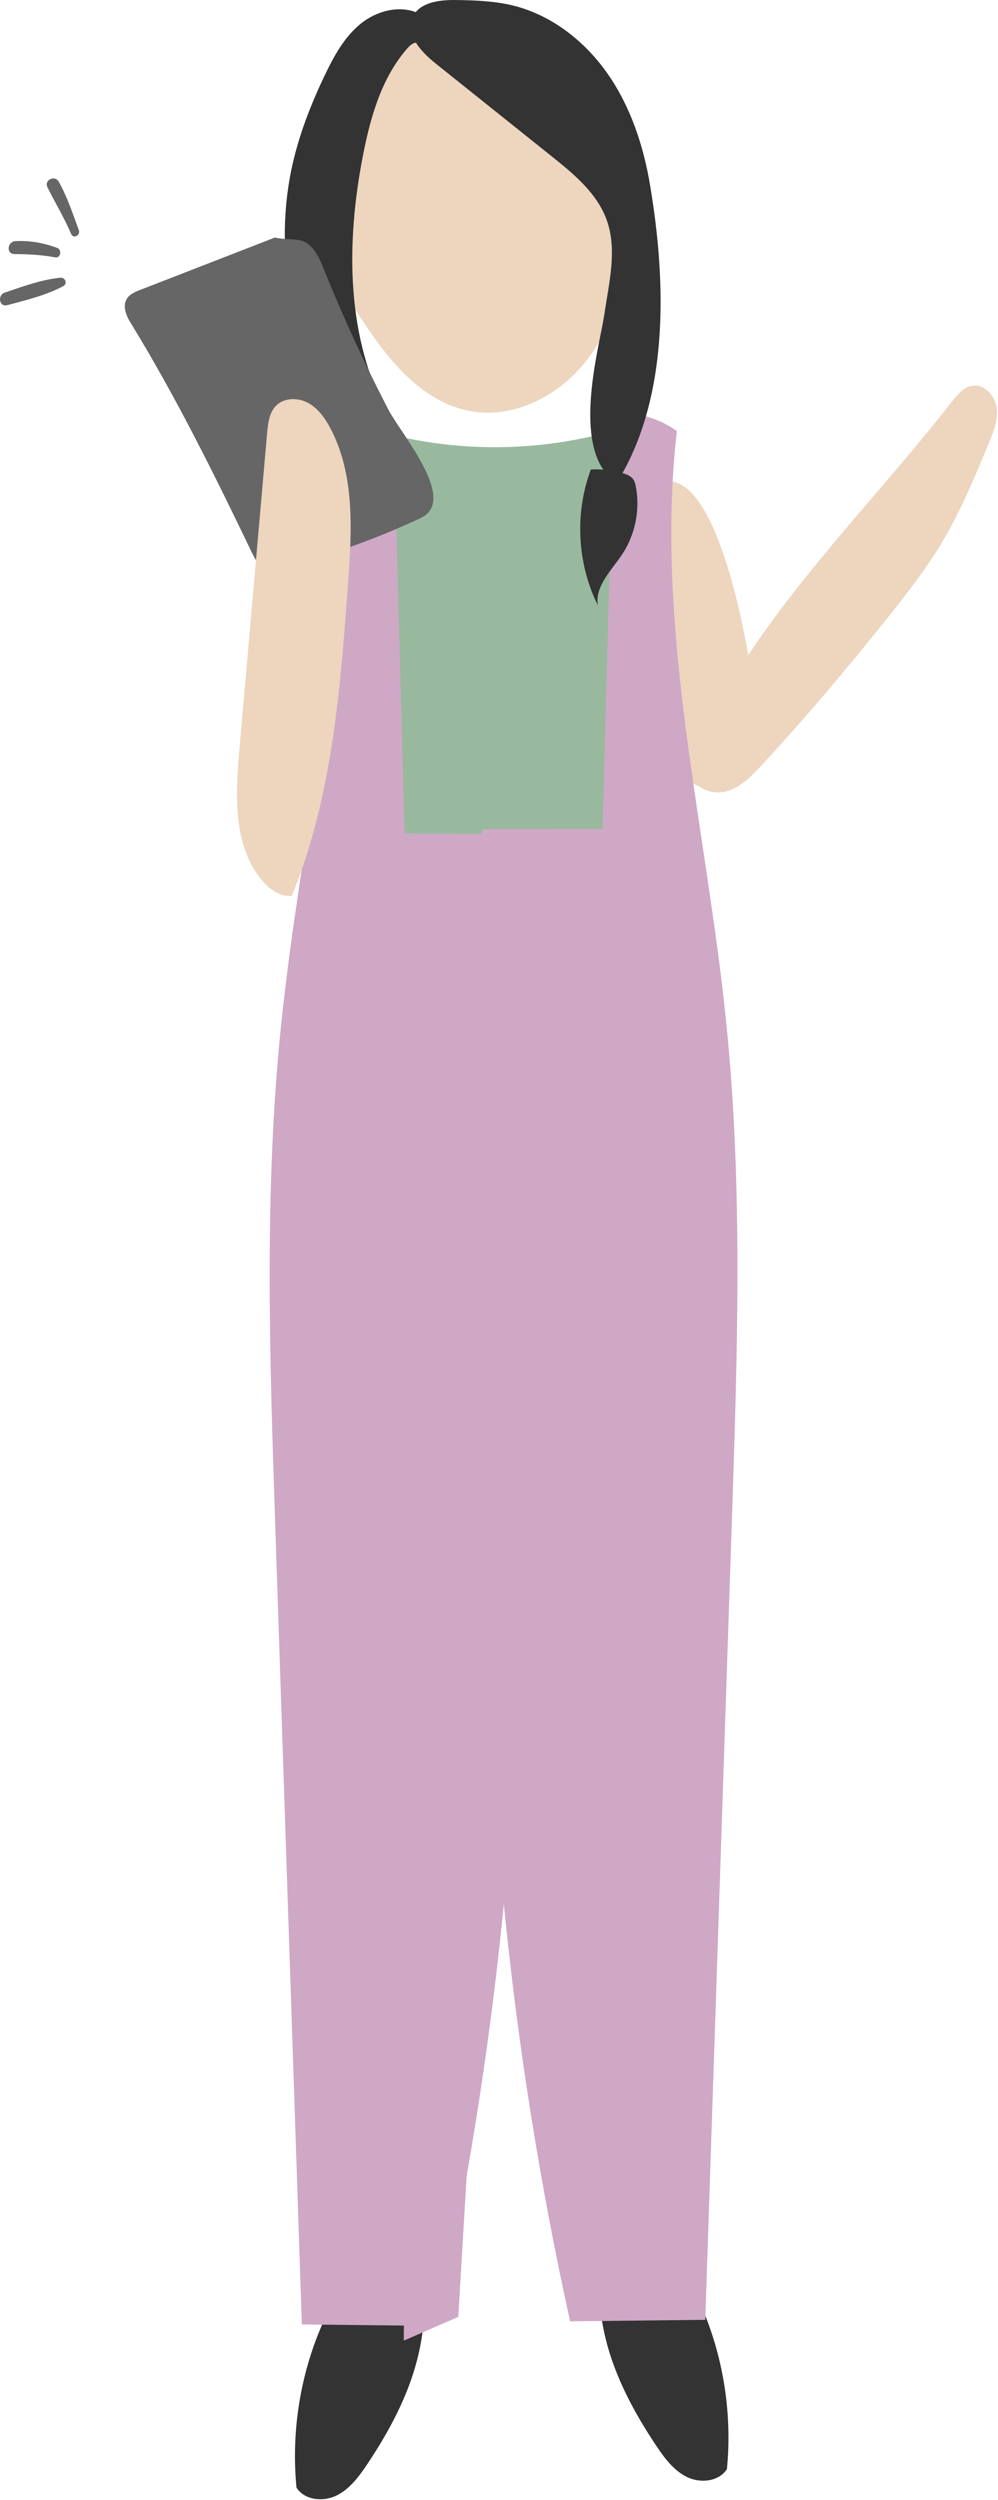
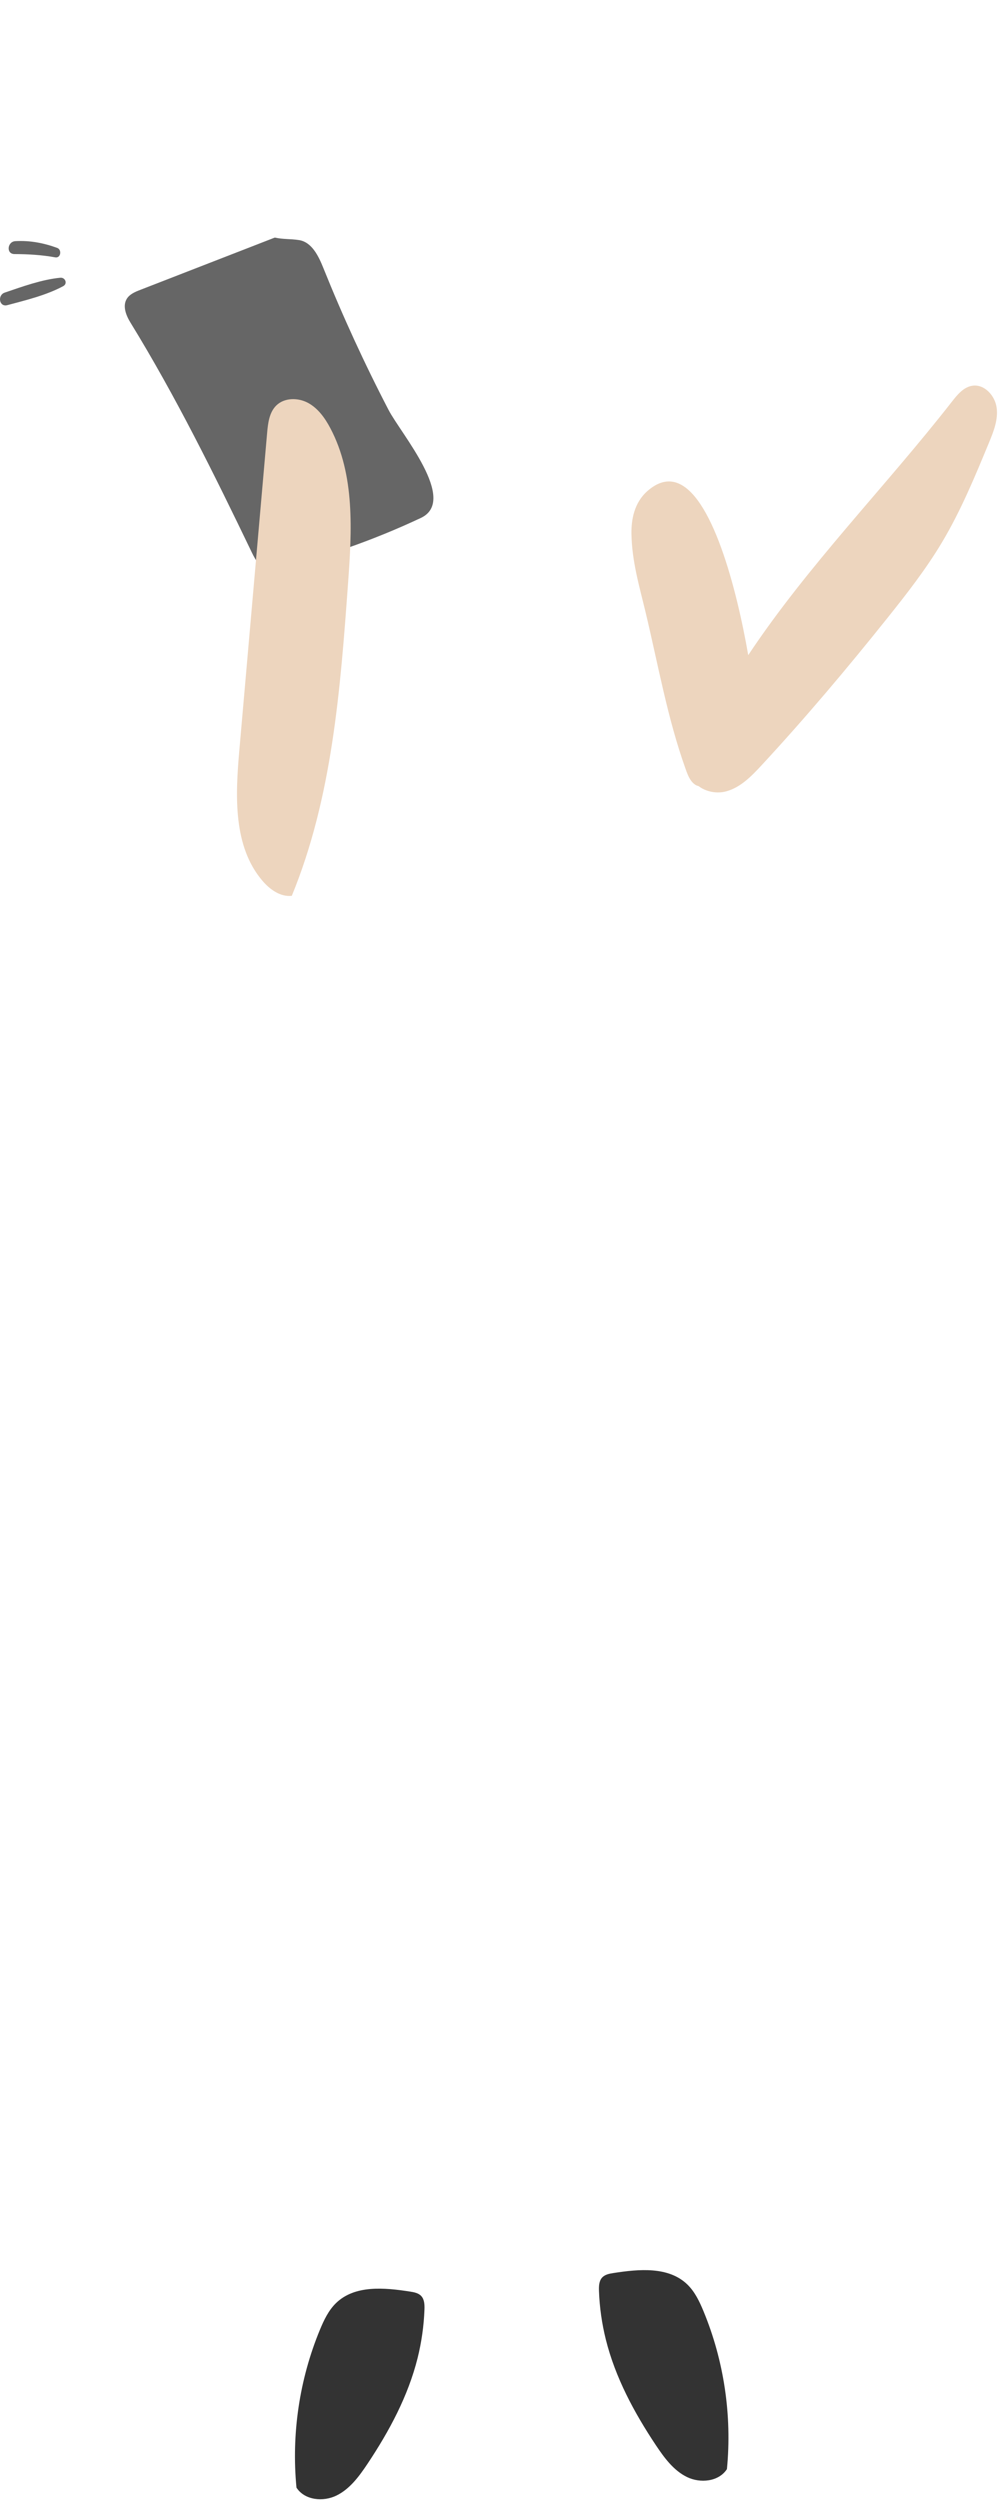
<svg xmlns="http://www.w3.org/2000/svg" width="316" height="791" viewBox="0 0 316 791" fill="none">
-   <path d="M192.745 289.476C175.524 290.921 159.396 279.049 142.132 279.866C133.429 280.277 122.524 283.021 117.68 275.781C115.531 272.561 115.585 268.406 115.715 264.537C117.176 221.877 118.632 179.212 120.094 136.552C146.596 143.911 175.329 143.034 201.334 134.079C201.183 182.285 201.031 230.492 200.88 278.698C200.869 281.95 200.658 285.651 198.152 287.718C196.669 288.946 194.666 289.319 192.745 289.476Z" fill="#98B99D" />
  <path d="M116.386 779.531C123.243 769.239 129.223 758.147 132.232 746.075C133.477 741.07 134.208 735.93 134.397 730.768C134.451 729.269 134.403 727.608 133.412 726.509C132.525 725.525 131.118 725.264 129.824 725.064C121.706 723.803 112.305 722.933 106.368 728.733C104.03 731.017 102.574 734.068 101.313 737.109C94.813 752.79 92.232 770.154 93.877 787.107C96.48 791.105 102.32 791.673 106.552 789.595C110.779 787.523 113.739 783.503 116.386 779.531Z" fill="#333333" />
  <path d="M207.666 773.666C200.809 763.374 194.829 752.282 191.819 740.21C190.575 735.205 189.844 730.065 189.655 724.903C189.601 723.404 189.644 721.743 190.64 720.644C191.533 719.66 192.934 719.399 194.228 719.199C202.346 717.938 211.747 717.067 217.684 722.868C220.022 725.151 221.478 728.203 222.739 731.244C229.239 746.925 231.82 764.289 230.169 781.242C227.566 785.24 221.727 785.808 217.494 783.73C213.267 781.658 210.313 777.632 207.666 773.666Z" fill="#333333" />
  <path d="M241.124 242.157C255.038 227.137 268.244 211.477 281.027 195.488C287.164 187.815 293.226 180.04 298.264 171.604C304.223 161.626 308.688 150.837 313.131 140.096C314.598 136.547 316.097 132.785 315.572 128.982C315.053 125.178 311.692 121.477 307.892 122.045C305.127 122.461 303.157 124.848 301.436 127.05C280.345 154.056 255.747 178.936 236.918 207.289C233.282 186.387 225.407 155.782 213.782 152.6C211.065 151.859 208.137 152.617 205.014 155.349C200.777 159.061 199.862 164.467 199.938 168.931C200.089 177.626 202.438 185.494 204.359 193.497C208.429 210.466 211.314 227.213 217.121 243.413C217.803 245.318 218.544 247.298 220.26 248.37C220.552 248.554 220.893 248.629 221.218 248.743C223.561 250.545 227.02 251.194 229.969 250.382C234.488 249.143 237.941 245.593 241.124 242.157Z" fill="#EDD5BE" />
-   <path d="M230.012 324.16C223.686 261.496 207.168 198.956 214.317 136.378C208.57 132.266 201.382 130.204 194.33 130.642C193.145 174.52 191.96 218.403 190.775 262.28C178.111 262.307 165.441 262.34 152.777 262.367C152.652 262.865 152.474 263.336 152.262 263.796C144.209 263.779 136.156 263.758 128.108 263.742C126.923 219.864 125.738 175.981 124.553 132.103C117.495 131.665 110.314 133.727 104.566 137.839C111.715 200.417 95.198 262.957 88.871 325.622C83.654 377.285 85.375 429.371 87.107 481.268C89.926 565.998 92.751 650.734 95.571 735.464C106.346 735.583 117.122 735.702 127.892 735.821C127.876 737.396 127.854 738.965 127.843 740.588C133.596 738.083 139.349 735.583 145.102 733.078C145.984 718.214 146.872 703.35 147.754 688.486C152.771 659.97 156.706 631.266 159.52 602.452C163.915 646.827 170.902 690.937 180.513 734.479C194.78 734.322 209.046 734.166 223.312 734.004C226.132 649.273 228.957 564.537 231.777 479.807C233.503 427.91 235.229 375.824 230.012 324.16Z" fill="#CFA8C6" />
-   <path d="M190.125 49.305C188.155 43.797 185.823 38.402 182.77 33.413C172.125 16.017 143.441 -5.162 123.259 10.162C118.567 13.728 115.211 18.739 112.127 23.76C108.96 28.917 105.962 34.209 103.803 39.858C99.722 50.528 98.472 62.974 101.156 74.153C103.651 84.552 109.989 94.357 115.893 103.128C123.719 114.756 133.564 126.406 147.191 129.712C165.322 134.111 184.464 121.141 191.706 103.951C198.942 86.76 196.414 66.869 190.125 49.305Z" fill="#EDD5BE" />
-   <path d="M200.56 151.741C199.813 150.615 198.454 150.085 197.155 149.706C197.139 149.701 197.123 149.7 197.101 149.695C213.608 120.297 209.576 80.998 205.853 58.677C203.764 46.178 199.699 33.83 192.458 23.425C185.216 13.025 174.587 4.681 162.264 1.705C156.478 0.309 150.471 0.104 144.523 0.006C139.901 -0.069 134.37 0.493 131.632 3.837C125.884 1.673 119.048 3.588 114.216 7.5C109.052 11.683 105.762 17.706 102.888 23.695C98.353 33.159 94.521 43.013 92.345 53.277C88.968 69.213 89.677 85.889 93.477 101.727C94.829 107.349 96.588 112.939 99.57 117.89C103.841 124.973 110.362 130.367 116.759 135.616C117.934 136.579 119.168 137.569 120.656 137.878C122.144 138.181 123.941 137.542 124.412 136.103C124.829 134.831 124.12 133.5 123.465 132.337C109.404 107.425 109.469 76.82 115.011 48.754C117.376 36.774 120.899 24.529 128.947 15.335C129.689 14.486 130.582 13.62 131.702 13.512C133.266 16.012 135.685 18.29 137.974 20.119C150.2 29.891 162.432 39.669 174.658 49.441C181.709 55.079 189.086 61.156 192.122 69.662C195.51 79.147 192.799 89.552 191.348 99.514C190.066 108.339 182.207 135.697 191.024 148.618C189.714 148.516 188.399 148.472 187.084 148.542C181.915 162.367 182.738 178.325 189.303 191.544C188.291 185.499 193.584 180.521 196.982 175.424C201.15 169.169 202.741 161.247 201.312 153.867C201.16 153.126 200.976 152.368 200.56 151.741Z" fill="#333333" />
-   <path d="M24.971 72.849C23.071 67.654 21.312 62.357 18.611 57.503C17.367 55.263 13.87 56.962 15.029 59.283C17.507 64.24 20.36 68.958 22.546 74.055C23.244 75.684 25.555 74.45 24.971 72.849Z" fill="#666666" />
  <path d="M18.097 78.432C13.795 76.863 9.443 76.04 4.859 76.3C2.294 76.446 1.883 80.38 4.583 80.391C8.902 80.407 13.232 80.651 17.486 81.43C19.245 81.754 19.678 79.011 18.097 78.432Z" fill="#666666" />
  <path d="M19.093 87.875C13.188 88.449 7.1 90.678 1.504 92.578C-0.899 93.395 -0.271 97.247 2.316 96.555C8.155 94.991 14.661 93.421 20.013 90.542C21.502 89.742 20.657 87.724 19.093 87.875Z" fill="#666666" />
  <path d="M94.661 75.96C98.693 76.577 100.831 80.933 102.352 84.715C108.516 100.044 115.422 115.076 123.048 129.734C126.944 137.228 145.151 158.293 133.249 163.883C117.971 171.058 101.941 176.642 85.51 180.516C82.674 180.267 80.963 177.356 79.73 174.791C67.877 150.177 55.64 125.373 41.304 102.068C39.902 99.784 38.739 96.819 40.151 94.536C41.06 93.069 42.781 92.349 44.389 91.727C58.595 86.208 72.797 80.689 87.003 75.17C89.823 75.77 91.815 75.527 94.661 75.96Z" fill="#666666" />
  <path d="M87.453 128.327C85.245 130.523 84.85 133.9 84.579 137.006C81.646 170.5 78.707 203.993 75.774 237.482C74.524 251.772 73.777 267.757 83.086 278.67C85.44 281.435 88.785 283.849 92.395 283.443C105.178 252.362 107.765 218.181 110.2 184.665C111.413 167.983 112.425 150.29 104.61 135.502C102.921 132.304 100.724 129.203 97.547 127.482C94.359 125.762 90.019 125.778 87.453 128.327Z" fill="#EDD5BE" />
</svg>